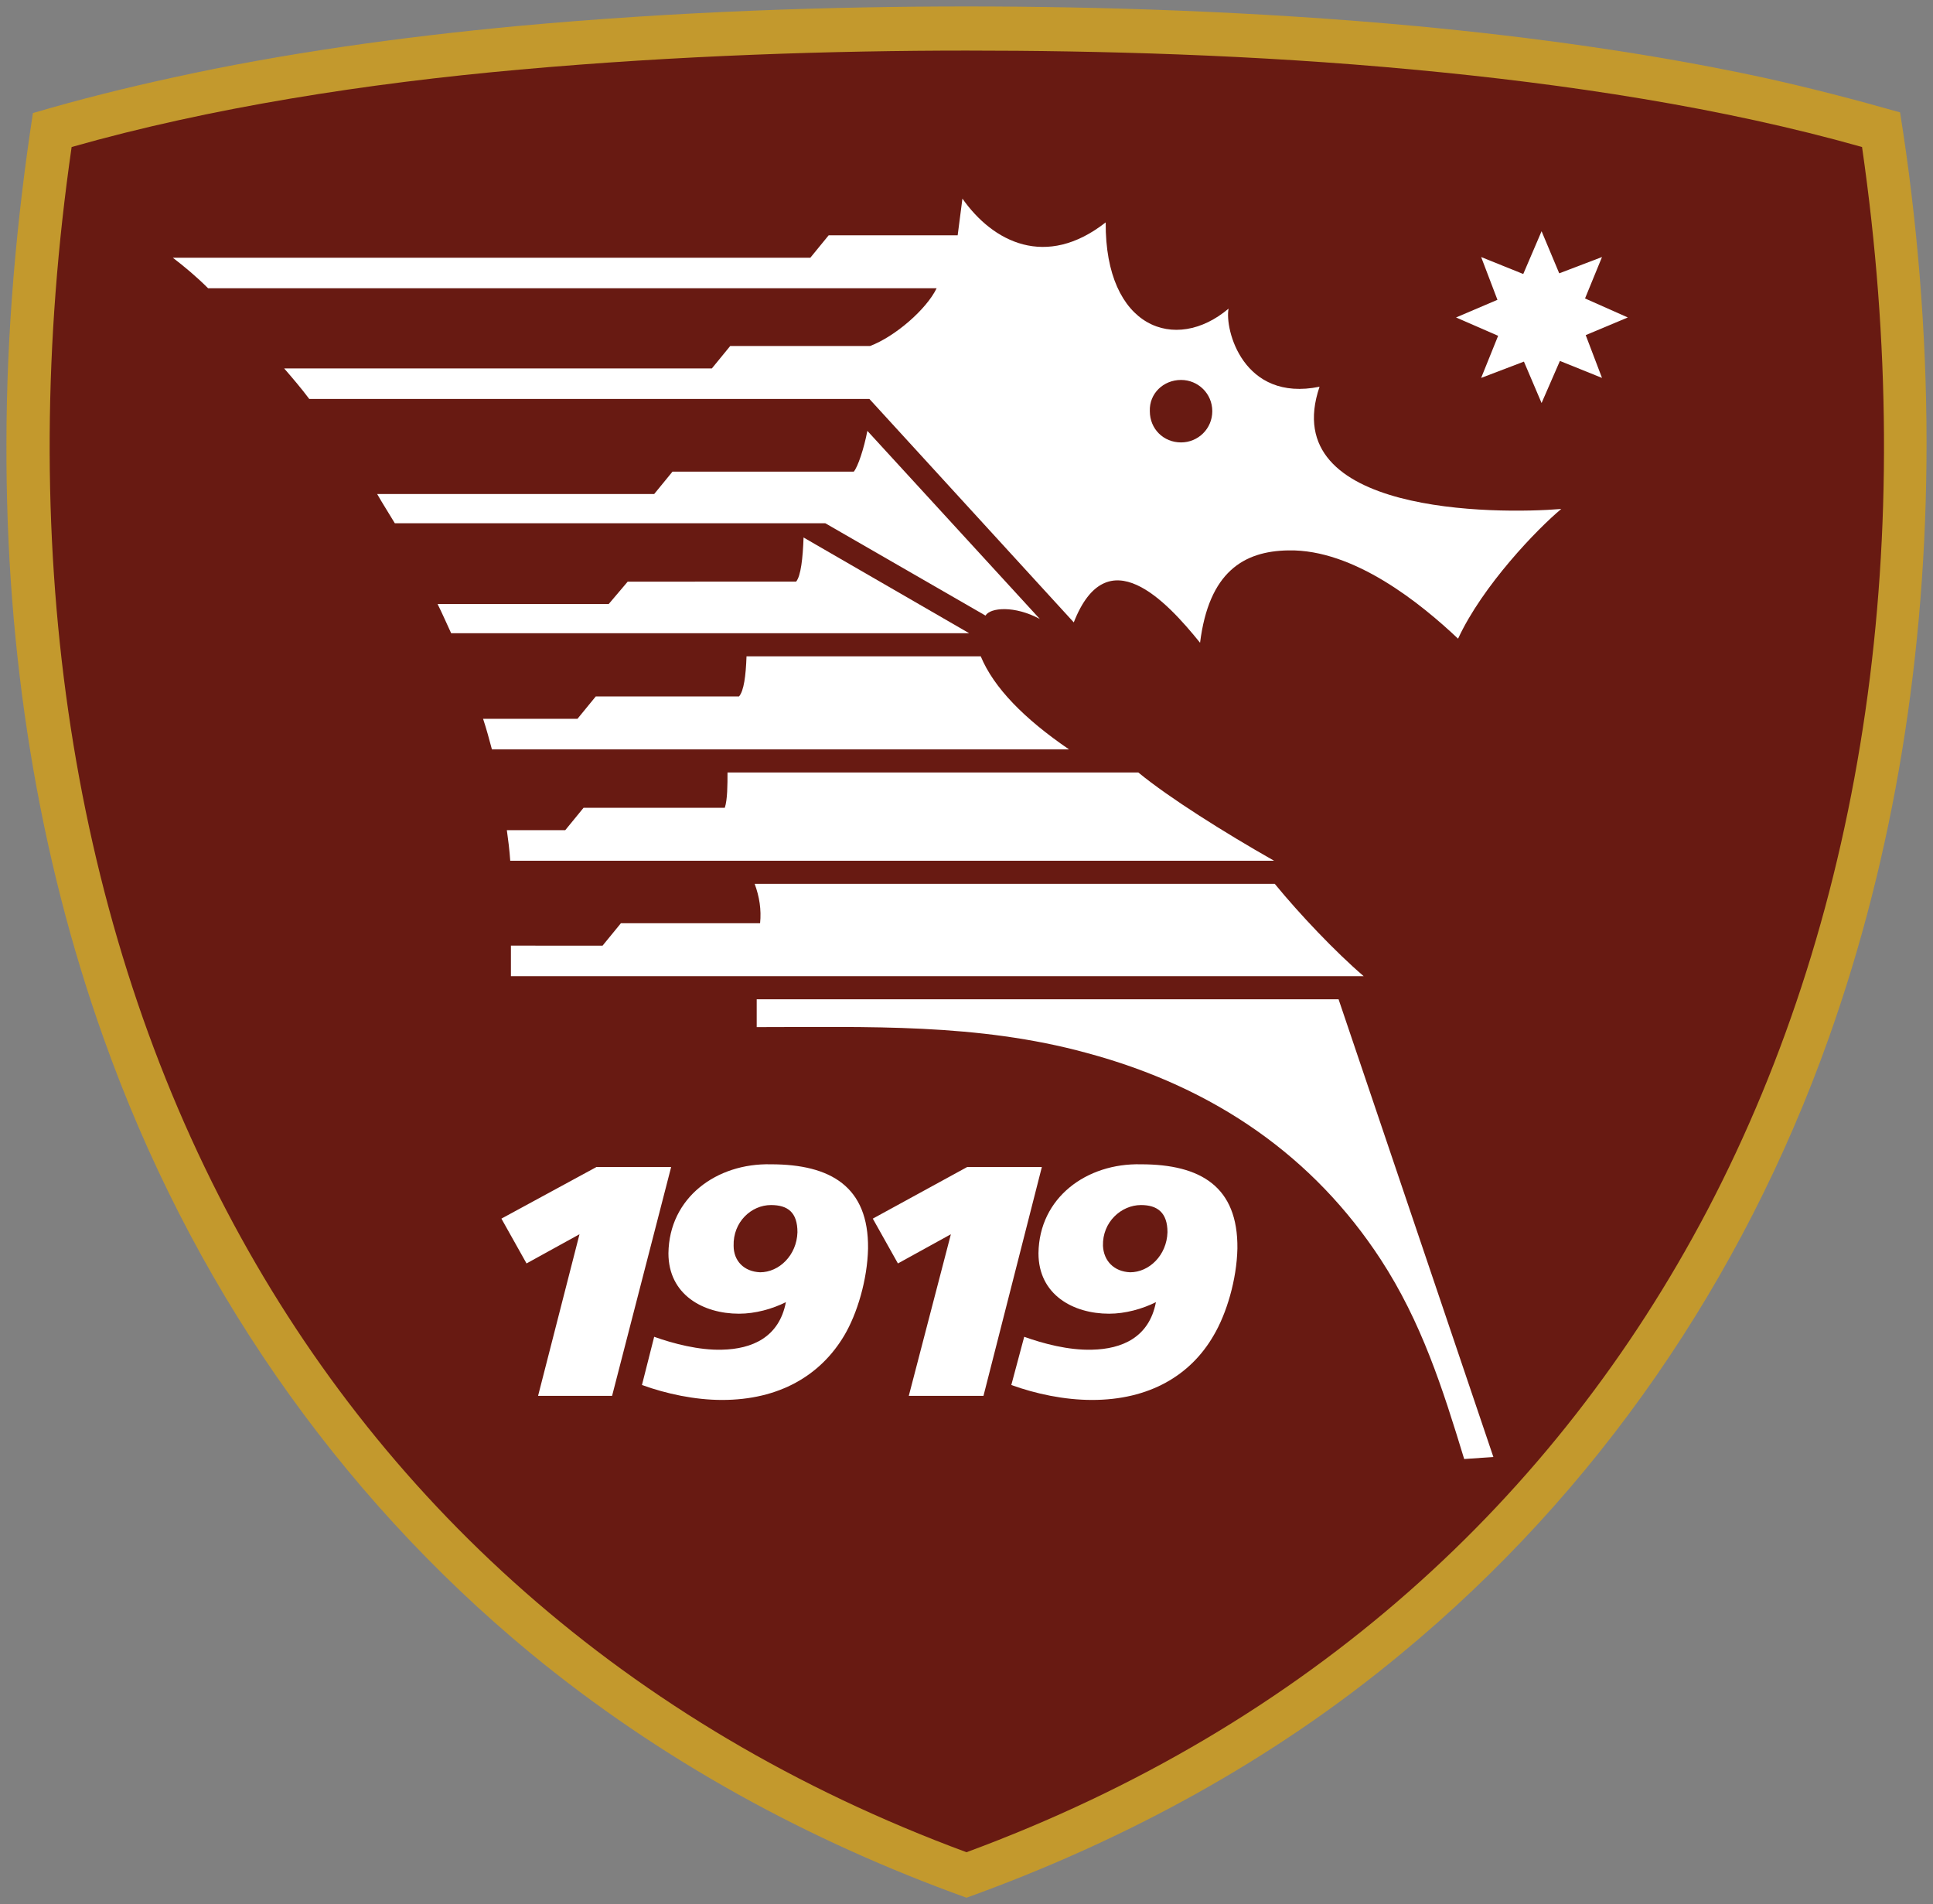
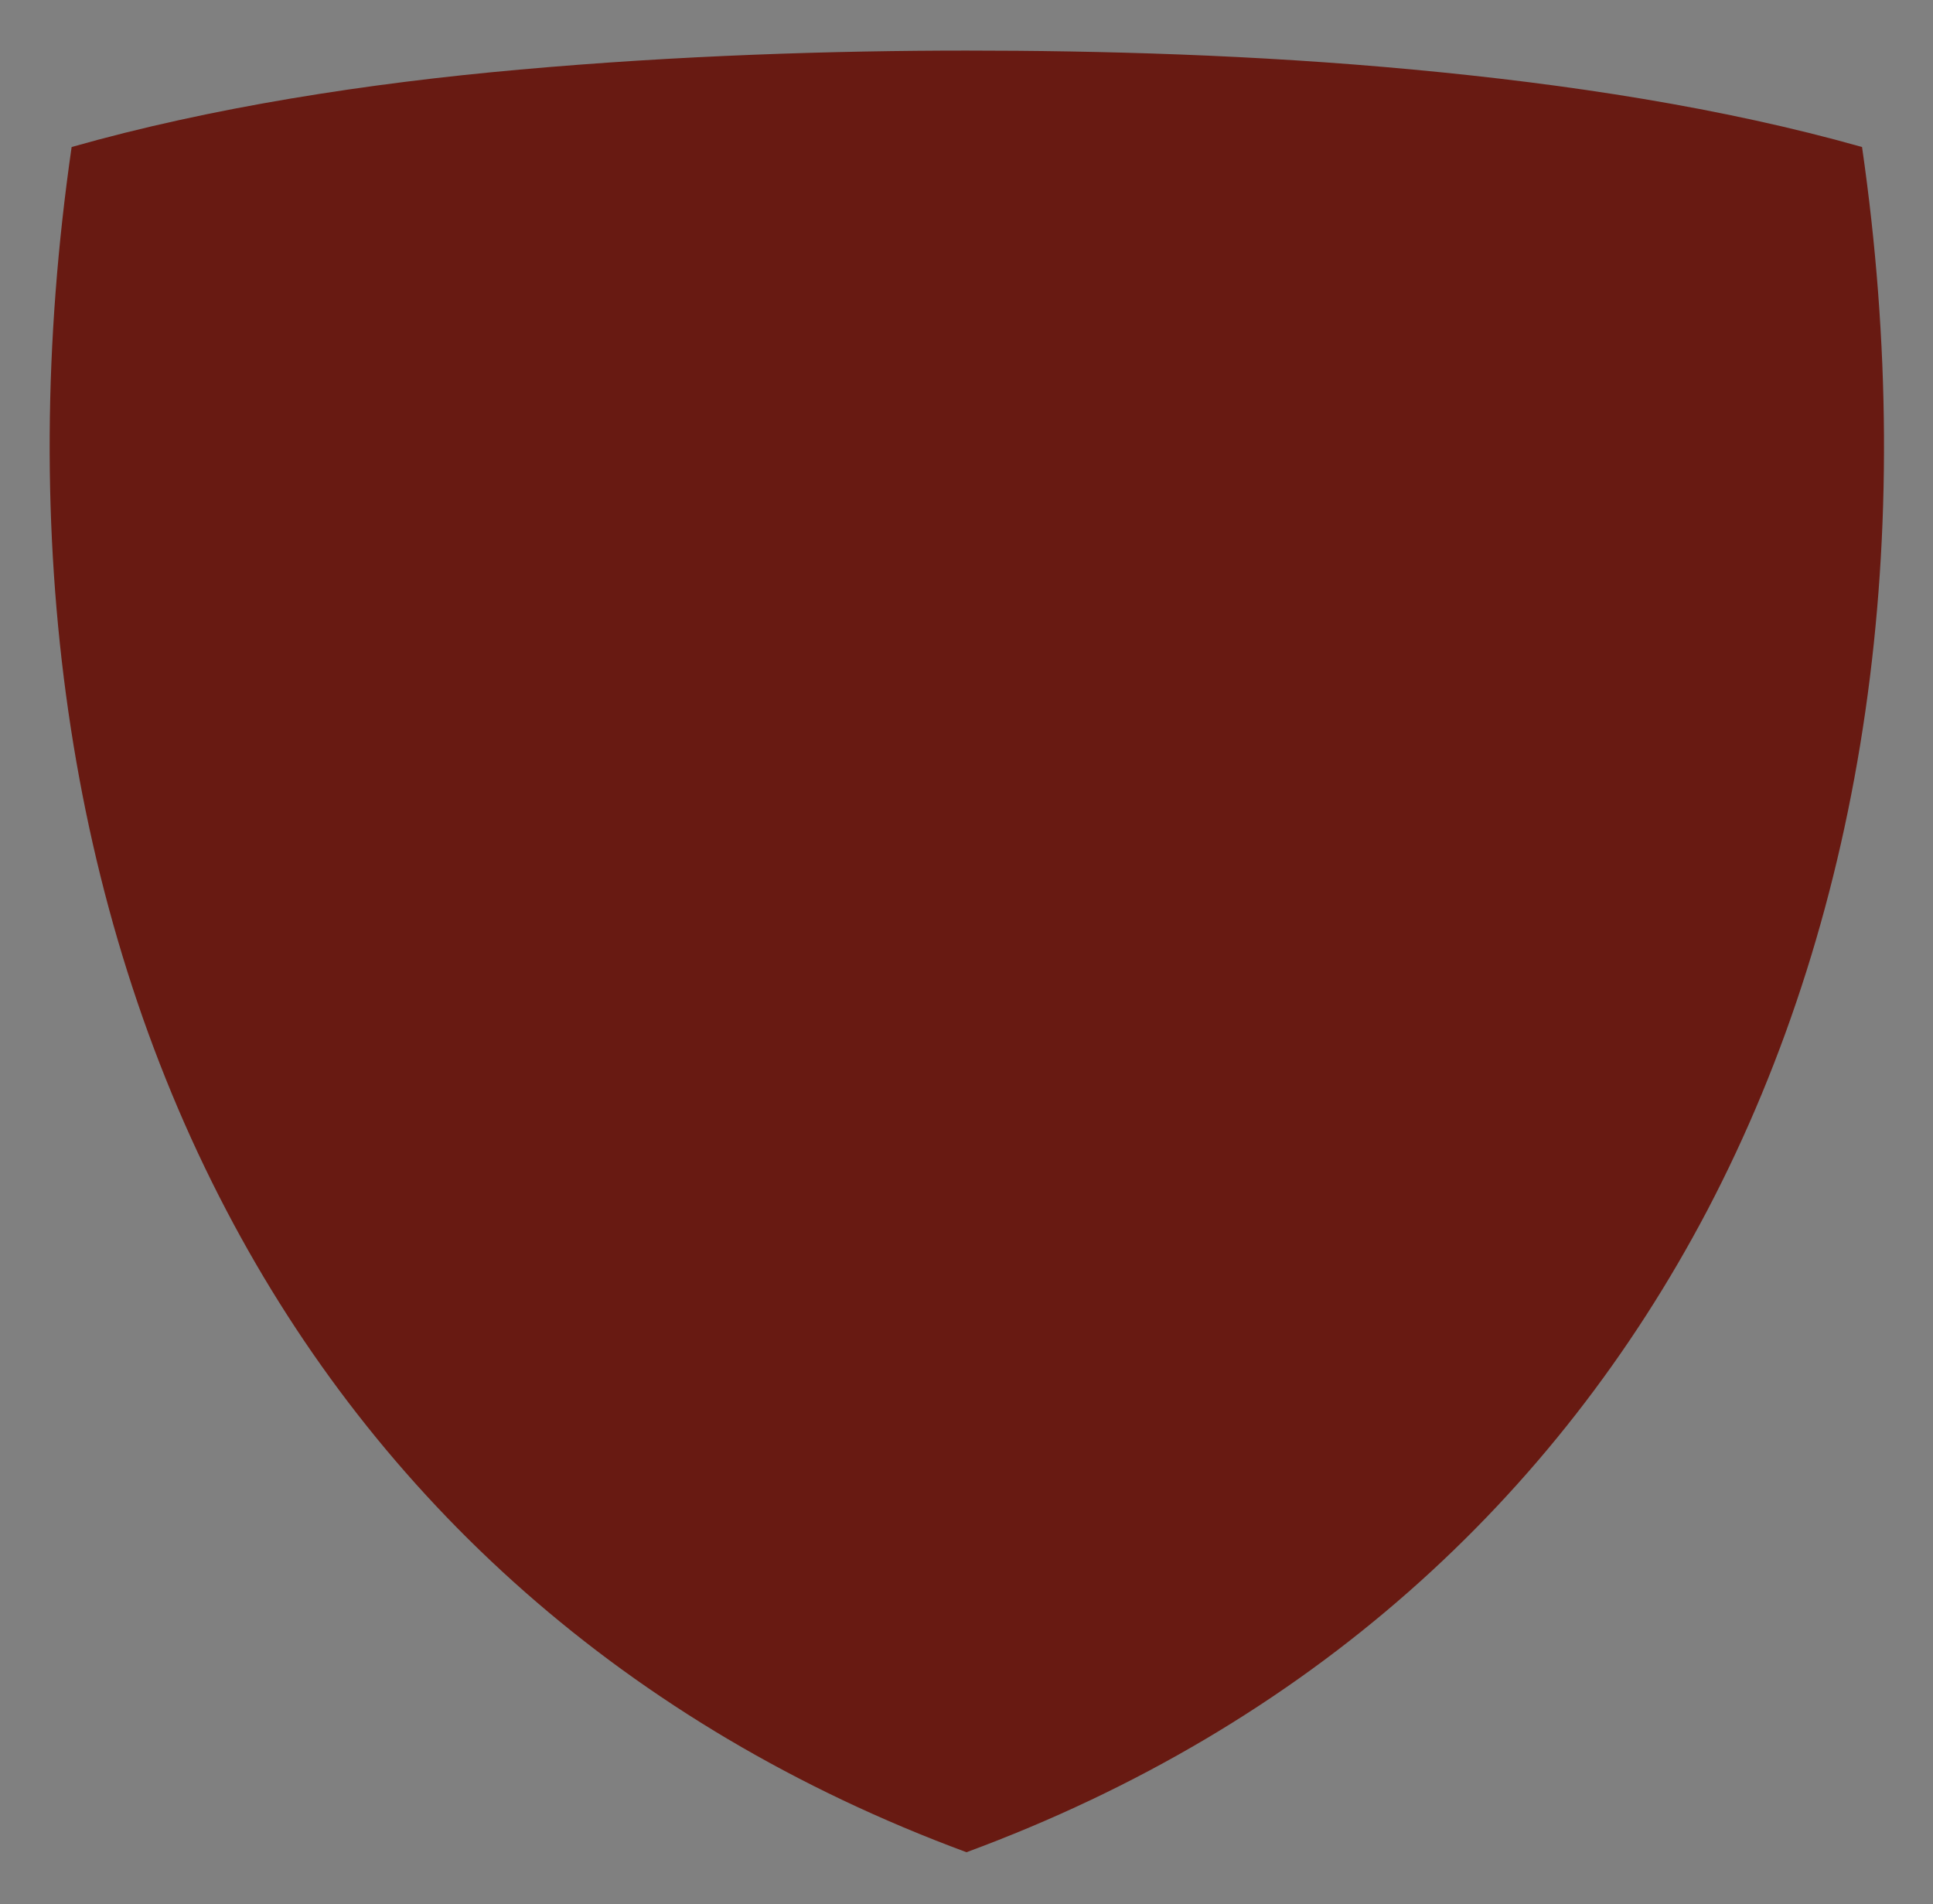
<svg xmlns="http://www.w3.org/2000/svg" width="300" height="295.467" viewBox="0 0 300 295.467">
  <rect x="0" y="0" width="300" height="295.467" fill="#808080" stroke="none" />
  <g fill-rule="evenodd" clip-rule="evenodd">
-     <path fill="#c3992d" d="M150 294.466c-24.552-8.851-47.418-21.285-67.65-37.934-30.242-24.974-52.898-57.85-66.28-95.47C5.954 132.718.896 101.527 1 68.86c0-17.28 1.58-34.878 4.11-51.317 7.165-2.107 14.33-3.899 21.601-5.48C43.888 8.27 62.223 5.742 80.137 4.056 105.216 1.737 129.557 1 150 1s44.89.737 69.863 3.055c17.913 1.686 36.249 4.215 53.425 7.903 7.27 1.581 14.541 3.478 21.601 5.48 2.635 16.438 4.11 34.036 4.11 51.317 0 32.666-5.058 63.857-15.174 92.308-13.383 37.618-36.038 70.495-66.28 95.469-20.021 16.649-42.993 29.083-67.545 37.934" />
    <path fill="#681a12" d="M150 287.406c53.108-19.6 91.465-54.9 114.963-99.578 24.658-46.997 32.771-104.531 24.025-165.016-21.601-6.112-45.837-9.8-69.652-12.013C194.679 8.481 170.443 7.85 150 7.85s-44.679.738-69.336 2.95c-23.71 2.108-48.05 5.901-69.547 12.013-8.746 60.485-.632 118.019 24.025 165.016C58.535 232.506 96.997 267.807 150 287.406" />
    <g fill="#fff">
-       <path d="m245.996 46.31 6.638 2.95-6.533 2.74 2.529 6.64-6.533-2.635-2.845 6.533-2.74-6.428-6.639 2.53 2.635-6.534-6.533-2.845 6.427-2.74-2.529-6.638 6.534 2.634 2.845-6.639 2.74 6.534 6.638-2.53zM104.162 181.084l-9.167 35.51H83.509l6.428-25.078-8.22 4.53-3.898-6.954 14.752-8.008zM103.74 194.466c0 6.428 5.375 9.379 10.96 9.379 2.529 0 5.163-.738 7.27-1.792-1.053 5.48-5.268 7.271-9.905 7.376-3.582.106-7.587-.948-10.537-2.002l-1.897 7.482c3.794 1.37 8.22 2.318 12.434 2.318 8.852 0 15.28-3.793 18.968-10.01 2.002-3.372 3.582-8.641 3.688-13.488.105-9.59-5.796-13.067-15.069-13.067-8.43-.21-15.806 5.164-15.911 13.804m14.226 2.95c-2.529-.105-4.11-1.79-4.11-4.109-.105-3.688 2.74-6.322 5.796-6.322 2.635 0 4.11 1.159 4.11 4.215-.106 3.582-2.845 6.217-5.796 6.217M161.17 194.466c0 6.428 5.374 9.379 10.958 9.379 2.53 0 5.164-.738 7.271-1.792-1.053 5.48-5.268 7.271-9.905 7.376-3.688.106-7.587-.948-10.537-2.002l-2.002 7.482c3.793 1.37 8.219 2.318 12.54 2.318 8.85 0 15.278-3.793 18.861-10.01 2.002-3.372 3.583-8.641 3.688-13.488.106-9.59-5.69-13.067-14.963-13.067-8.43-.21-15.806 5.164-15.911 13.804m14.225 2.95c-2.529-.105-4.11-1.79-4.215-4.109-.105-3.688 2.845-6.322 5.901-6.322 2.53 0 4.11 1.159 4.11 4.215-.106 3.582-2.845 6.217-5.796 6.217M161.696 181.084h-11.59l-14.648 8.008 3.9 6.955 8.218-4.531-6.533 25.079h11.591z" />
-       <path d="M117.44 159.377v-4.32h90.305l24.025 71.021-4.53.317c-3.373-11.065-6.64-21.286-12.962-30.98-10.327-15.806-25.606-26.66-45.627-32.034-16.965-4.637-33.93-4.004-51.212-4.004M32.297 44.73h113.067c-1.581 3.266-6.428 7.481-10.327 8.957H113.33l-2.845 3.477H44.099c1.37 1.58 2.634 3.056 3.899 4.742h86.933l31.718 34.668c5.163-13.172 14.33-3.372 19.6 3.161 1.37-10.959 6.744-14.225 13.698-14.33 10.222-.212 20.654 8.324 26.344 13.698 3.793-8.22 12.328-17.07 16.017-20.127-10.116.843-44.257.843-37.514-18.967-11.907 2.424-14.752-8.957-14.12-12.118-8.219 6.955-19.178 3.056-19.072-13.382-9.273 7.27-17.492 3.055-22.234-3.689l-.738 5.69H128.61l-2.845 3.478H26.818c1.791 1.37 3.688 2.95 5.48 4.742m151.001 14.225c2.634 0 4.847 2.108 4.847 4.847s-2.213 4.848-4.847 4.848c-2.74 0-4.847-2.108-4.847-4.848-.105-2.74 2.107-4.847 4.847-4.847" />
-       <path d="M61.275 81.19h66.807l24.868 14.33c.738-1.264 4.532-1.58 8.43.527l-26.765-29.189c-.527 2.74-1.475 5.585-2.107 6.323h-28.135l-2.845 3.477H58.535c.843 1.475 1.792 2.95 2.74 4.531" />
-       <path d="M70.021 98.26h80.4l-25.71-14.858c-.106 3.161-.422 6.006-1.16 6.85H97.418l-2.95 3.477H67.914c.737 1.475 1.37 2.95 2.107 4.53M76.344 116.279h89.567c-6.954-4.742-11.696-9.59-13.698-14.436h-36.354c-.106 3.055-.422 5.374-1.16 6.217H92.467l-2.845 3.477H74.974c.527 1.58.948 3.161 1.37 4.742M79.189 133.56h118.545c-7.797-4.426-16.333-9.8-21.074-13.699h-63.752c0 1.897 0 4.215-.421 5.48H90.569l-2.845 3.477h-9.062c.21 1.475.421 3.161.527 4.742M79.294 151.474h132.35c-4.426-3.794-10.01-9.695-13.804-14.331h-80.717c.738 2.002 1.054 4.004.843 6.111H96.365l-2.846 3.478H79.294z" />
-     </g>
+       </g>
  </g>
</svg>